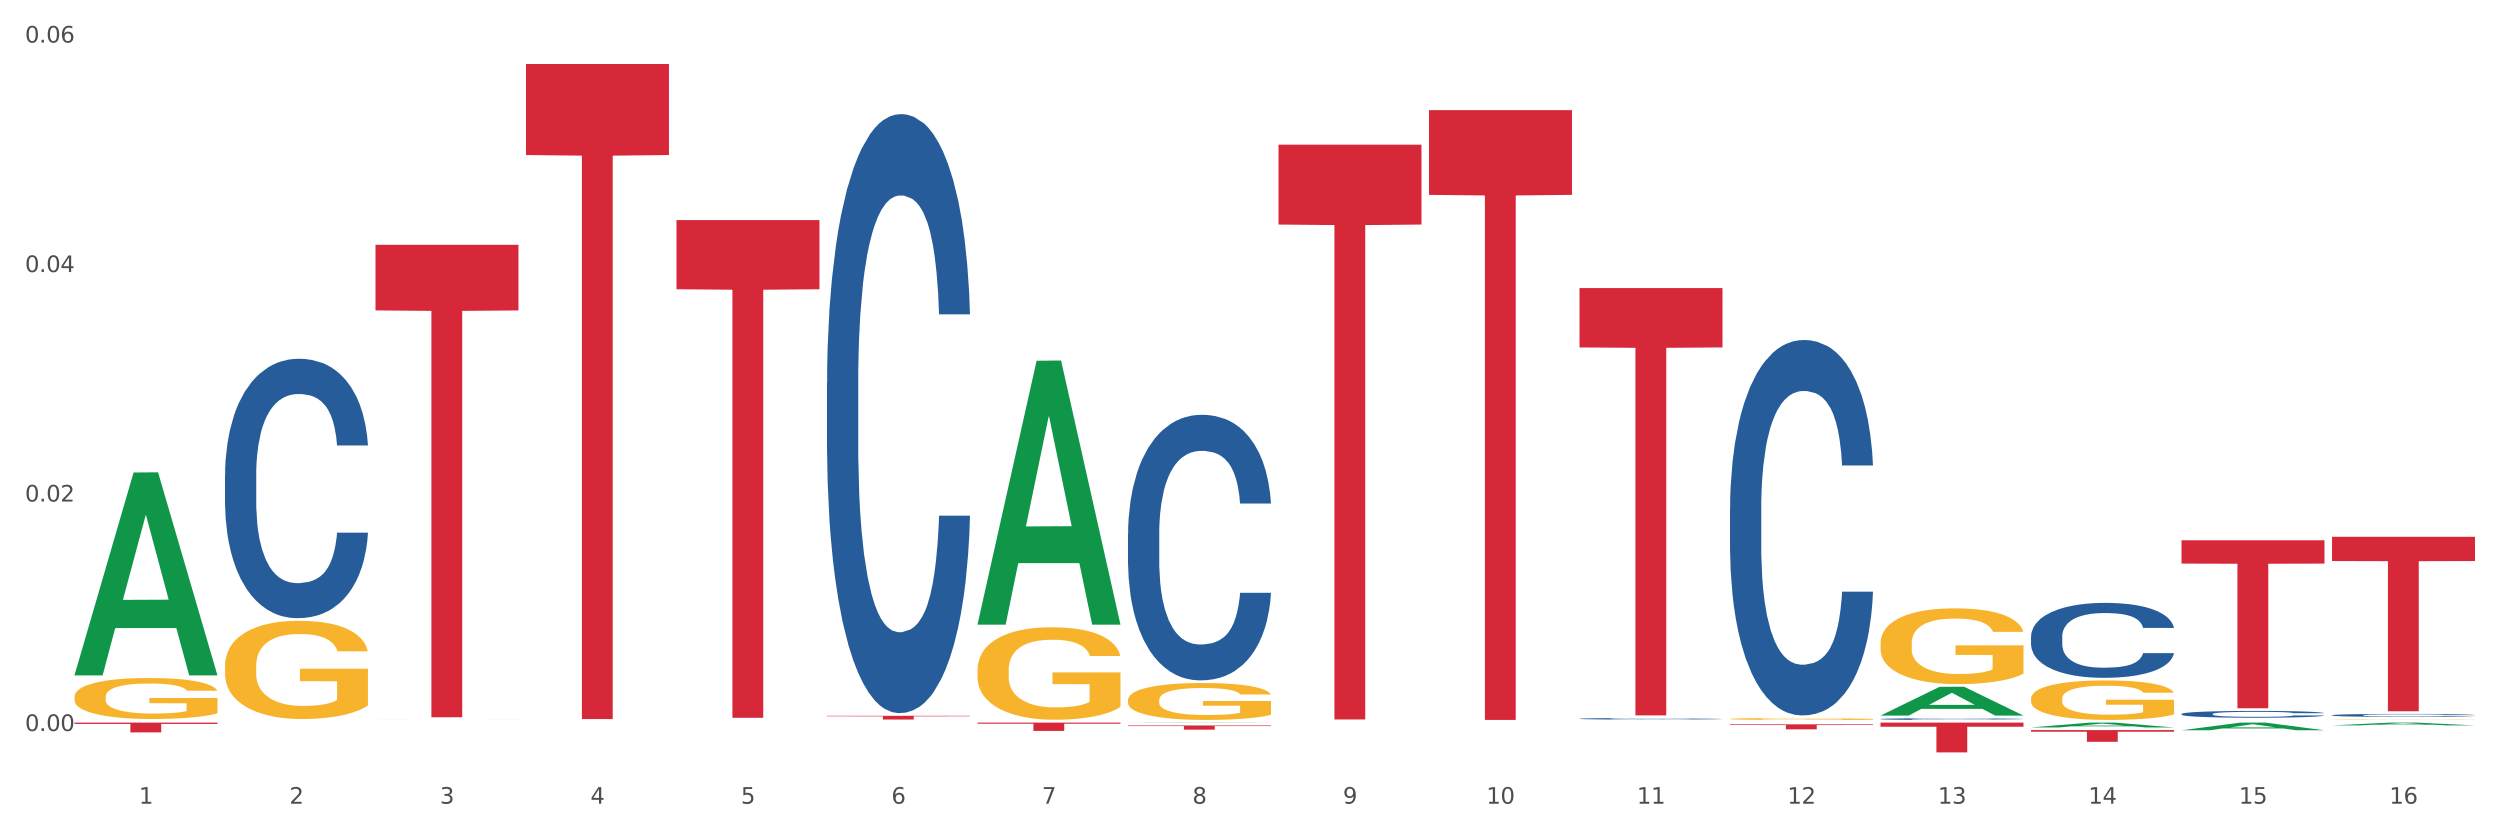
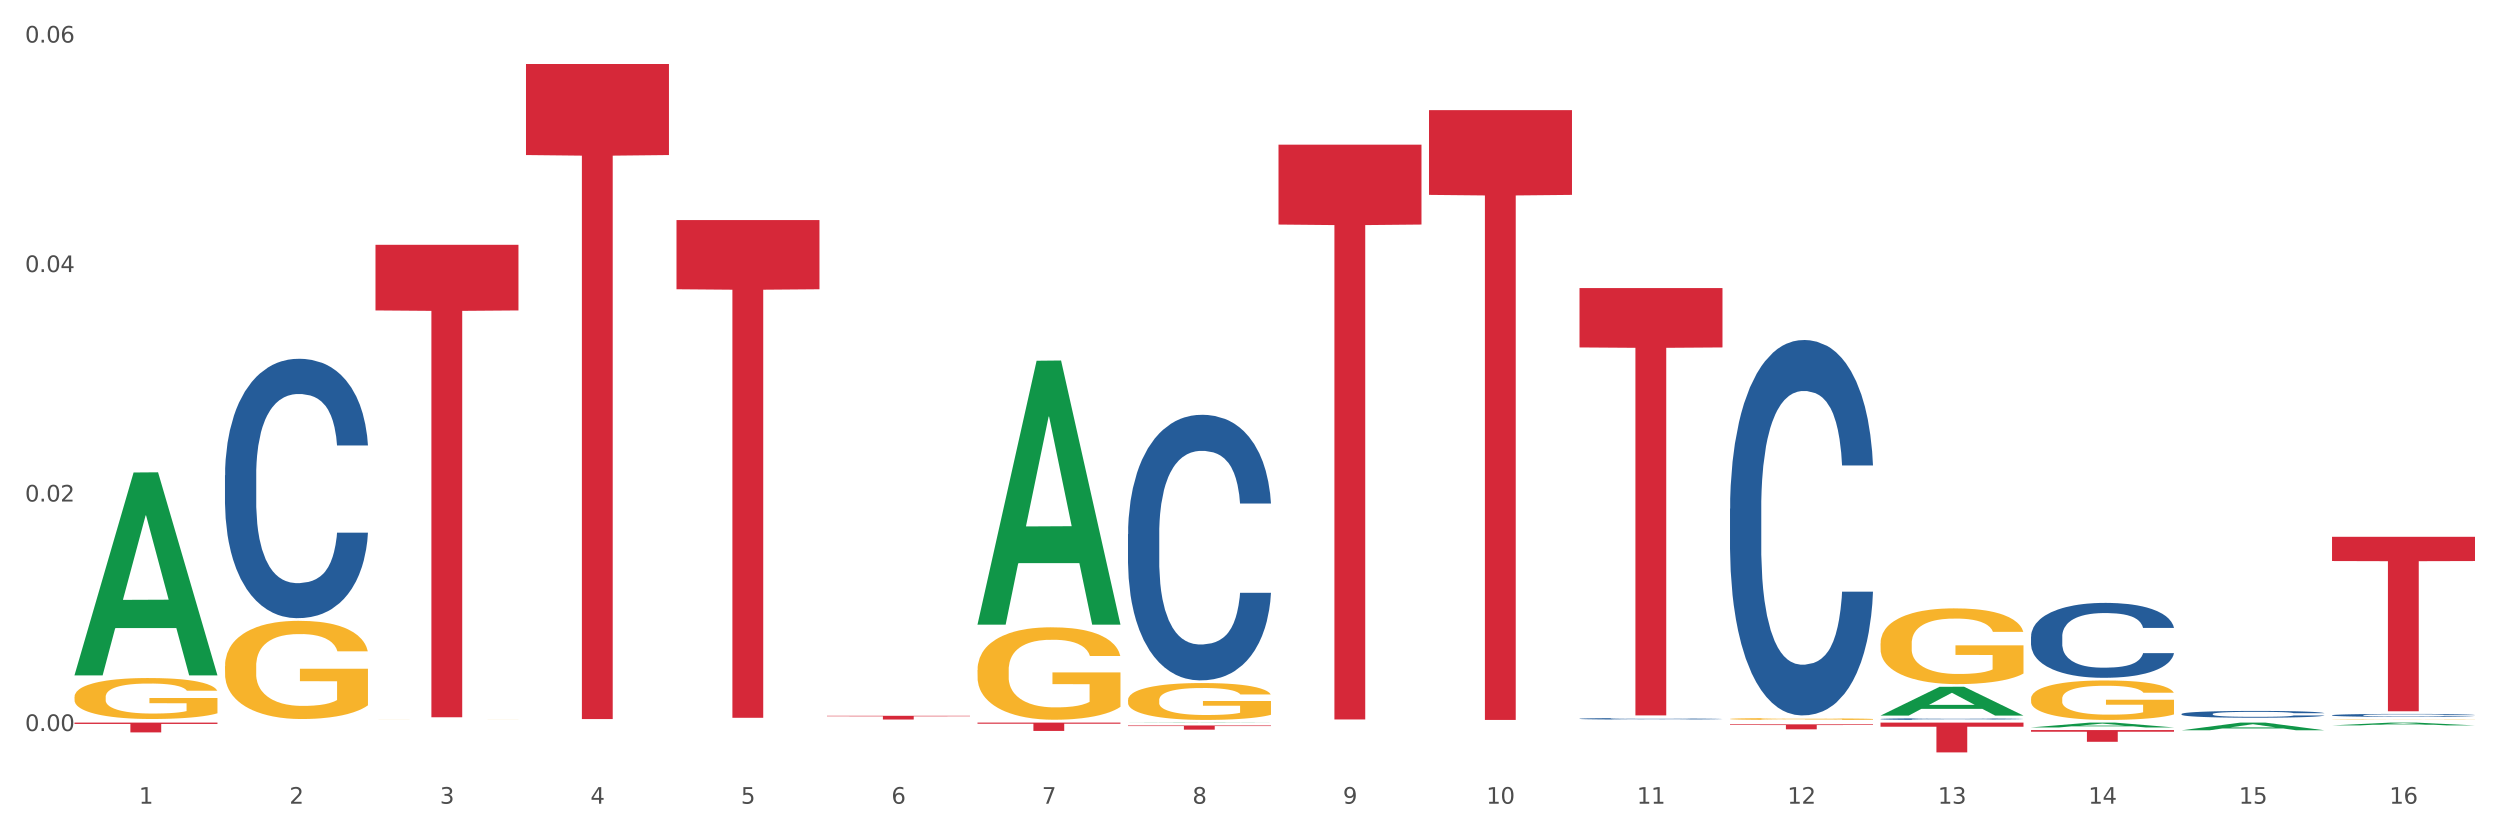
<svg xmlns="http://www.w3.org/2000/svg" xmlns:xlink="http://www.w3.org/1999/xlink" width="1080pt" height="360pt" viewBox="0 0 1080 360" version="1.1">
  <rect x="0" y="0" width="1080" height="360" fill="#333333" stroke="none" />
  <defs>
    <style type="text/css">*{stroke-linejoin: round; stroke-linecap: butt}</style>
  </defs>
  <g id="figure_1">
    <g id="patch_1">
      <path d="M 0 360  L 1080 360  L 1080 0  L 0 0  z " style="fill: #ffffff; stroke: #ffffff; stroke-linejoin: miter" />
    </g>
    <g id="axes_1">
      <g id="matplotlib.axis_1">
        <g id="xtick_1">
          <g id="text_1">
            <g style="fill: #4d4d4d" transform="translate(60.004 347.204) scale(0.096 -0.096)">
              <defs>
                <path id="DejaVuSans-31" d="M 794 531  L 1825 531  L 1825 4091  L 703 3866  L 703 4441  L 1819 4666  L 2450 4666  L 2450 531  L 3481 531  L 3481 0  L 794 0  L 794 531  z " transform="scale(0.016)" />
              </defs>
              <use xlink:href="#DejaVuSans-31" />
            </g>
          </g>
        </g>
        <g id="xtick_2">
          <g id="text_2">
            <g style="fill: #4d4d4d" transform="translate(125.021 347.204) scale(0.096 -0.096)">
              <defs>
                <path id="DejaVuSans-32" d="M 1228 531  L 3431 531  L 3431 0  L 469 0  L 469 531  Q 828 903 1448 1529  Q 2069 2156 2228 2338  Q 2531 2678 2651 2914  Q 2772 3150 2772 3378  Q 2772 3750 2511 3984  Q 2250 4219 1831 4219  Q 1534 4219 1204 4116  Q 875 4013 500 3803  L 500 4441  Q 881 4594 1212 4672  Q 1544 4750 1819 4750  Q 2544 4750 2975 4387  Q 3406 4025 3406 3419  Q 3406 3131 3298 2873  Q 3191 2616 2906 2266  Q 2828 2175 2409 1742  Q 1991 1309 1228 531  z " transform="scale(0.016)" />
              </defs>
              <use xlink:href="#DejaVuSans-32" />
            </g>
          </g>
        </g>
        <g id="xtick_3">
          <g id="text_3">
            <g style="fill: #4d4d4d" transform="translate(190.039 347.204) scale(0.096 -0.096)">
              <defs>
                <path id="DejaVuSans-33" d="M 2597 2516  Q 3050 2419 3304 2112  Q 3559 1806 3559 1356  Q 3559 666 3084 287  Q 2609 -91 1734 -91  Q 1441 -91 1130 -33  Q 819 25 488 141  L 488 750  Q 750 597 1062 519  Q 1375 441 1716 441  Q 2309 441 2620 675  Q 2931 909 2931 1356  Q 2931 1769 2642 2001  Q 2353 2234 1838 2234  L 1294 2234  L 1294 2753  L 1863 2753  Q 2328 2753 2575 2939  Q 2822 3125 2822 3475  Q 2822 3834 2567 4026  Q 2313 4219 1838 4219  Q 1578 4219 1281 4162  Q 984 4106 628 3988  L 628 4550  Q 988 4650 1302 4700  Q 1616 4750 1894 4750  Q 2613 4750 3031 4423  Q 3450 4097 3450 3541  Q 3450 3153 3228 2886  Q 3006 2619 2597 2516  z " transform="scale(0.016)" />
              </defs>
              <use xlink:href="#DejaVuSans-33" />
            </g>
          </g>
        </g>
        <g id="xtick_4">
          <g id="text_4">
            <g style="fill: #4d4d4d" transform="translate(255.056 347.204) scale(0.096 -0.096)">
              <defs>
                <path id="DejaVuSans-34" d="M 2419 4116  L 825 1625  L 2419 1625  L 2419 4116  z M 2253 4666  L 3047 4666  L 3047 1625  L 3713 1625  L 3713 1100  L 3047 1100  L 3047 0  L 2419 0  L 2419 1100  L 313 1100  L 313 1709  L 2253 4666  z " transform="scale(0.016)" />
              </defs>
              <use xlink:href="#DejaVuSans-34" />
            </g>
          </g>
        </g>
        <g id="xtick_5">
          <g id="text_5">
            <g style="fill: #4d4d4d" transform="translate(320.073 347.204) scale(0.096 -0.096)">
              <defs>
                <path id="DejaVuSans-35" d="M 691 4666  L 3169 4666  L 3169 4134  L 1269 4134  L 1269 2991  Q 1406 3038 1543 3061  Q 1681 3084 1819 3084  Q 2600 3084 3056 2656  Q 3513 2228 3513 1497  Q 3513 744 3044 326  Q 2575 -91 1722 -91  Q 1428 -91 1123 -41  Q 819 9 494 109  L 494 744  Q 775 591 1075 516  Q 1375 441 1709 441  Q 2250 441 2565 725  Q 2881 1009 2881 1497  Q 2881 1984 2565 2268  Q 2250 2553 1709 2553  Q 1456 2553 1204 2497  Q 953 2441 691 2322  L 691 4666  z " transform="scale(0.016)" />
              </defs>
              <use xlink:href="#DejaVuSans-35" />
            </g>
          </g>
        </g>
        <g id="xtick_6">
          <g id="text_6">
            <g style="fill: #4d4d4d" transform="translate(385.09 347.204) scale(0.096 -0.096)">
              <defs>
                <path id="DejaVuSans-36" d="M 2113 2584  Q 1688 2584 1439 2293  Q 1191 2003 1191 1497  Q 1191 994 1439 701  Q 1688 409 2113 409  Q 2538 409 2786 701  Q 3034 994 3034 1497  Q 3034 2003 2786 2293  Q 2538 2584 2113 2584  z M 3366 4563  L 3366 3988  Q 3128 4100 2886 4159  Q 2644 4219 2406 4219  Q 1781 4219 1451 3797  Q 1122 3375 1075 2522  Q 1259 2794 1537 2939  Q 1816 3084 2150 3084  Q 2853 3084 3261 2657  Q 3669 2231 3669 1497  Q 3669 778 3244 343  Q 2819 -91 2113 -91  Q 1303 -91 875 529  Q 447 1150 447 2328  Q 447 3434 972 4092  Q 1497 4750 2381 4750  Q 2619 4750 2861 4703  Q 3103 4656 3366 4563  z " transform="scale(0.016)" />
              </defs>
              <use xlink:href="#DejaVuSans-36" />
            </g>
          </g>
        </g>
        <g id="xtick_7">
          <g id="text_7">
            <g style="fill: #4d4d4d" transform="translate(450.108 347.204) scale(0.096 -0.096)">
              <defs>
                <path id="DejaVuSans-37" d="M 525 4666  L 3525 4666  L 3525 4397  L 1831 0  L 1172 0  L 2766 4134  L 525 4134  L 525 4666  z " transform="scale(0.016)" />
              </defs>
              <use xlink:href="#DejaVuSans-37" />
            </g>
          </g>
        </g>
        <g id="xtick_8">
          <g id="text_8">
            <g style="fill: #4d4d4d" transform="translate(515.125 347.204) scale(0.096 -0.096)">
              <defs>
                <path id="DejaVuSans-38" d="M 2034 2216  Q 1584 2216 1326 1975  Q 1069 1734 1069 1313  Q 1069 891 1326 650  Q 1584 409 2034 409  Q 2484 409 2743 651  Q 3003 894 3003 1313  Q 3003 1734 2745 1975  Q 2488 2216 2034 2216  z M 1403 2484  Q 997 2584 770 2862  Q 544 3141 544 3541  Q 544 4100 942 4425  Q 1341 4750 2034 4750  Q 2731 4750 3128 4425  Q 3525 4100 3525 3541  Q 3525 3141 3298 2862  Q 3072 2584 2669 2484  Q 3125 2378 3379 2068  Q 3634 1759 3634 1313  Q 3634 634 3220 271  Q 2806 -91 2034 -91  Q 1263 -91 848 271  Q 434 634 434 1313  Q 434 1759 690 2068  Q 947 2378 1403 2484  z M 1172 3481  Q 1172 3119 1398 2916  Q 1625 2713 2034 2713  Q 2441 2713 2670 2916  Q 2900 3119 2900 3481  Q 2900 3844 2670 4047  Q 2441 4250 2034 4250  Q 1625 4250 1398 4047  Q 1172 3844 1172 3481  z " transform="scale(0.016)" />
              </defs>
              <use xlink:href="#DejaVuSans-38" />
            </g>
          </g>
        </g>
        <g id="xtick_9">
          <g id="text_9">
            <g style="fill: #4d4d4d" transform="translate(580.142 347.204) scale(0.096 -0.096)">
              <defs>
                <path id="DejaVuSans-39" d="M 703 97  L 703 672  Q 941 559 1184 500  Q 1428 441 1663 441  Q 2288 441 2617 861  Q 2947 1281 2994 2138  Q 2813 1869 2534 1725  Q 2256 1581 1919 1581  Q 1219 1581 811 2004  Q 403 2428 403 3163  Q 403 3881 828 4315  Q 1253 4750 1959 4750  Q 2769 4750 3195 4129  Q 3622 3509 3622 2328  Q 3622 1225 3098 567  Q 2575 -91 1691 -91  Q 1453 -91 1209 -44  Q 966 3 703 97  z M 1959 2075  Q 2384 2075 2632 2365  Q 2881 2656 2881 3163  Q 2881 3666 2632 3958  Q 2384 4250 1959 4250  Q 1534 4250 1286 3958  Q 1038 3666 1038 3163  Q 1038 2656 1286 2365  Q 1534 2075 1959 2075  z " transform="scale(0.016)" />
              </defs>
              <use xlink:href="#DejaVuSans-39" />
            </g>
          </g>
        </g>
        <g id="xtick_10">
          <g id="text_10">
            <g style="fill: #4d4d4d" transform="translate(642.105 347.204) scale(0.096 -0.096)">
              <defs>
                <path id="DejaVuSans-30" d="M 2034 4250  Q 1547 4250 1301 3770  Q 1056 3291 1056 2328  Q 1056 1369 1301 889  Q 1547 409 2034 409  Q 2525 409 2770 889  Q 3016 1369 3016 2328  Q 3016 3291 2770 3770  Q 2525 4250 2034 4250  z M 2034 4750  Q 2819 4750 3233 4129  Q 3647 3509 3647 2328  Q 3647 1150 3233 529  Q 2819 -91 2034 -91  Q 1250 -91 836 529  Q 422 1150 422 2328  Q 422 3509 836 4129  Q 1250 4750 2034 4750  z " transform="scale(0.016)" />
              </defs>
              <use xlink:href="#DejaVuSans-31" />
              <use xlink:href="#DejaVuSans-30" transform="translate(63.623 0)" />
            </g>
          </g>
        </g>
        <g id="xtick_11">
          <g id="text_11">
            <g style="fill: #4d4d4d" transform="translate(707.123 347.204) scale(0.096 -0.096)">
              <use xlink:href="#DejaVuSans-31" />
              <use xlink:href="#DejaVuSans-31" transform="translate(63.623 0)" />
            </g>
          </g>
        </g>
        <g id="xtick_12">
          <g id="text_12">
            <g style="fill: #4d4d4d" transform="translate(772.14 347.204) scale(0.096 -0.096)">
              <use xlink:href="#DejaVuSans-31" />
              <use xlink:href="#DejaVuSans-32" transform="translate(63.623 0)" />
            </g>
          </g>
        </g>
        <g id="xtick_13">
          <g id="text_13">
            <g style="fill: #4d4d4d" transform="translate(837.157 347.204) scale(0.096 -0.096)">
              <use xlink:href="#DejaVuSans-31" />
              <use xlink:href="#DejaVuSans-33" transform="translate(63.623 0)" />
            </g>
          </g>
        </g>
        <g id="xtick_14">
          <g id="text_14">
            <g style="fill: #4d4d4d" transform="translate(902.174 347.204) scale(0.096 -0.096)">
              <use xlink:href="#DejaVuSans-31" />
              <use xlink:href="#DejaVuSans-34" transform="translate(63.623 0)" />
            </g>
          </g>
        </g>
        <g id="xtick_15">
          <g id="text_15">
            <g style="fill: #4d4d4d" transform="translate(967.192 347.204) scale(0.096 -0.096)">
              <use xlink:href="#DejaVuSans-31" />
              <use xlink:href="#DejaVuSans-35" transform="translate(63.623 0)" />
            </g>
          </g>
        </g>
        <g id="xtick_16">
          <g id="text_16">
            <g style="fill: #4d4d4d" transform="translate(1032.209 347.204) scale(0.096 -0.096)">
              <use xlink:href="#DejaVuSans-31" />
              <use xlink:href="#DejaVuSans-36" transform="translate(63.623 0)" />
            </g>
          </g>
        </g>
        <g id="xtick_17" />
        <g id="xtick_18" />
        <g id="xtick_19" />
        <g id="xtick_20" />
        <g id="xtick_21" />
        <g id="xtick_22" />
        <g id="xtick_23" />
        <g id="xtick_24" />
        <g id="xtick_25" />
        <g id="xtick_26" />
        <g id="xtick_27" />
        <g id="xtick_28" />
        <g id="xtick_29" />
        <g id="xtick_30" />
        <g id="xtick_31" />
      </g>
      <g id="matplotlib.axis_2">
        <g id="ytick_1">
          <g id="text_17">
            <g style="fill: #4d4d4d" transform="translate(10.8 315.797) scale(0.096 -0.096)">
              <defs>
                <path id="DejaVuSans-2e" d="M 684 794  L 1344 794  L 1344 0  L 684 0  L 684 794  z " transform="scale(0.016)" />
              </defs>
              <use xlink:href="#DejaVuSans-30" />
              <use xlink:href="#DejaVuSans-2e" transform="translate(63.623 0)" />
              <use xlink:href="#DejaVuSans-30" transform="translate(95.41 0)" />
              <use xlink:href="#DejaVuSans-30" transform="translate(159.033 0)" />
            </g>
          </g>
        </g>
        <g id="ytick_2">
          <g id="text_18">
            <g style="fill: #4d4d4d" transform="translate(10.8 216.663) scale(0.096 -0.096)">
              <use xlink:href="#DejaVuSans-30" />
              <use xlink:href="#DejaVuSans-2e" transform="translate(63.623 0)" />
              <use xlink:href="#DejaVuSans-30" transform="translate(95.41 0)" />
              <use xlink:href="#DejaVuSans-32" transform="translate(159.033 0)" />
            </g>
          </g>
        </g>
        <g id="ytick_3">
          <g id="text_19">
            <g style="fill: #4d4d4d" transform="translate(10.8 117.529) scale(0.096 -0.096)">
              <use xlink:href="#DejaVuSans-30" />
              <use xlink:href="#DejaVuSans-2e" transform="translate(63.623 0)" />
              <use xlink:href="#DejaVuSans-30" transform="translate(95.41 0)" />
              <use xlink:href="#DejaVuSans-34" transform="translate(159.033 0)" />
            </g>
          </g>
        </g>
        <g id="ytick_4">
          <g id="text_20">
            <g style="fill: #4d4d4d" transform="translate(10.8 18.395) scale(0.096 -0.096)">
              <use xlink:href="#DejaVuSans-30" />
              <use xlink:href="#DejaVuSans-2e" transform="translate(63.623 0)" />
              <use xlink:href="#DejaVuSans-30" transform="translate(95.41 0)" />
              <use xlink:href="#DejaVuSans-36" transform="translate(159.033 0)" />
            </g>
          </g>
        </g>
        <g id="ytick_5" />
        <g id="ytick_6" />
        <g id="ytick_7" />
      </g>
      <g id="PolyCollection_1">
        <path d="M 32.175 291.603  L 32.239 291.52  L 57.709 204.113  L 68.28 204.031  L 93.941 291.768  L 81.715 291.768  L 76.176 271.337  L 49.877 271.337  L 49.686 271.666  L 44.337 291.768  L 32.175 291.768  L 32.175 291.603  L 53.188 259.144  L 72.864 259.062  L 63.122 222.732  L 62.995 222.567  L 62.867 222.814  L 53.125 259.062  L 53.188 259.144  L 32.175 291.603  z " clip-path="url(#p91d011d2e6)" style="fill: #109648" />
        <path d="M 97.192 287.801  L 97.265 287.762  L 97.265 286.367  L 97.411 285.166  L 98.14 282.26  L 99.234 279.857  L 100.036 278.578  L 100.838 277.532  L 101.786 276.486  L 102.953 275.401  L 105.068 273.812  L 106.381 272.998  L 107.985 272.146  L 110.902 270.906  L 113.017 270.208  L 115.204 269.627  L 118.778 268.93  L 121.111 268.62  L 123.591 268.387  L 126.58 268.232  L 128.841 268.193  L 133.8 268.31  L 138.03 268.658  L 140.071 268.93  L 142.697 269.395  L 144.082 269.705  L 146.343 270.325  L 148.676 271.138  L 150.281 271.836  L 152.687 273.153  L 154.51 274.471  L 156.188 276.098  L 157.063 277.222  L 157.719 278.268  L 158.302 279.47  L 158.886 281.368  L 145.759 281.368  L 145.249 280.012  L 144.447 278.733  L 143.28 277.493  L 142.259 276.718  L 140.509 275.75  L 138.905 275.13  L 137.227 274.665  L 135.185 274.277  L 133.581 274.083  L 131.321 273.928  L 126.872 273.967  L 123.882 274.277  L 121.84 274.665  L 120.528 275.013  L 119.361 275.401  L 118.048 275.943  L 116.517 276.757  L 115.423 277.493  L 114.329 278.423  L 113.454 279.353  L 112.652 280.438  L 111.996 281.601  L 111.485 282.802  L 111.048 284.275  L 110.683 286.716  L 110.683 292.024  L 110.829 293.226  L 111.194 294.814  L 111.631 296.016  L 112.36 297.449  L 113.017 298.418  L 114.256 299.813  L 115.642 300.976  L 116.736 301.712  L 117.83 302.332  L 119.726 303.184  L 121.84 303.882  L 123.664 304.308  L 126.143 304.696  L 127.82 304.851  L 129.279 304.928  L 132.852 304.928  L 135.404 304.812  L 138.248 304.541  L 140.436 304.192  L 142.259 303.766  L 144.301 303.068  L 145.614 302.409  L 145.614 294.311  L 129.57 294.272  L 129.57 288.886  L 158.959 288.886  L 158.959 304.696  L 157.719 305.509  L 156.333 306.246  L 154.875 306.904  L 152.687 307.718  L 150.062 308.493  L 147.728 309.036  L 145.249 309.501  L 142.332 309.927  L 138.54 310.314  L 136.206 310.469  L 133.289 310.586  L 129.862 310.624  L 126.872 310.547  L 123.955 310.353  L 120.892 310.004  L 117.903 309.501  L 115.642 308.997  L 113.381 308.377  L 110.975 307.563  L 109.079 306.788  L 107.62 306.091  L 106.016 305.199  L 104.266 304.037  L 102.953 302.991  L 101.786 301.906  L 100.547 300.511  L 99.672 299.309  L 98.797 297.798  L 98.286 296.674  L 97.703 294.931  L 97.265 292.489  L 97.192 287.801  z " clip-path="url(#p91d011d2e6)" style="fill: #f7b32b" />
        <path d="M 162.209 310.993  L 162.282 310.993  L 162.282 310.993  L 162.428 310.992  L 163.157 310.991  L 164.251 310.99  L 165.054 310.99  L 165.856 310.989  L 166.804 310.989  L 167.97 310.989  L 170.085 310.988  L 171.398 310.988  L 173.002 310.987  L 175.919 310.987  L 178.034 310.987  L 180.222 310.986  L 183.795 310.986  L 186.128 310.986  L 188.608 310.986  L 191.598 310.986  L 193.858 310.986  L 198.817 310.986  L 203.047 310.986  L 205.089 310.986  L 207.714 310.986  L 209.099 310.986  L 211.36 310.987  L 213.694 310.987  L 215.298 310.987  L 217.704 310.988  L 219.528 310.988  L 221.205 310.989  L 222.08 310.989  L 222.736 310.99  L 223.32 310.99  L 223.903 310.991  L 210.777 310.991  L 210.266 310.99  L 209.464 310.99  L 208.297 310.989  L 207.276 310.989  L 205.526 310.989  L 203.922 310.988  L 202.245 310.988  L 200.203 310.988  L 198.598 310.988  L 196.338 310.988  L 191.889 310.988  L 188.9 310.988  L 186.858 310.988  L 185.545 310.988  L 184.378 310.989  L 183.066 310.989  L 181.534 310.989  L 180.44 310.989  L 179.347 310.99  L 178.471 310.99  L 177.669 310.99  L 177.013 310.991  L 176.503 310.991  L 176.065 310.992  L 175.7 310.993  L 175.7 310.995  L 175.846 310.995  L 176.211 310.996  L 176.648 310.996  L 177.378 310.997  L 178.034 310.997  L 179.274 310.997  L 180.659 310.998  L 181.753 310.998  L 182.847 310.998  L 184.743 310.999  L 186.858 310.999  L 188.681 310.999  L 191.16 310.999  L 192.837 310.999  L 194.296 310.999  L 197.869 310.999  L 200.422 310.999  L 203.266 310.999  L 205.453 310.999  L 207.276 310.999  L 209.318 310.999  L 210.631 310.998  L 210.631 310.995  L 194.588 310.995  L 194.588 310.993  L 223.976 310.993  L 223.976 310.999  L 222.736 311  L 221.351 311  L 219.892 311  L 217.704 311  L 215.079 311.001  L 212.746 311.001  L 210.266 311.001  L 207.349 311.001  L 203.557 311.001  L 201.224 311.001  L 198.307 311.001  L 194.879 311.001  L 191.889 311.001  L 188.972 311.001  L 185.91 311.001  L 182.92 311.001  L 180.659 311.001  L 178.399 311.001  L 175.992 311  L 174.096 311  L 172.638 311  L 171.033 310.999  L 169.283 310.999  L 167.97 310.999  L 166.804 310.998  L 165.564 310.998  L 164.689 310.997  L 163.814 310.997  L 163.303 310.996  L 162.72 310.996  L 162.282 310.995  L 162.209 310.993  z " clip-path="url(#p91d011d2e6)" style="fill: #f7b32b" />
        <path d="M 422.278 289.448  L 422.351 289.411  L 422.351 288.098  L 422.497 286.967  L 423.226 284.231  L 424.32 281.97  L 425.122 280.766  L 425.925 279.781  L 426.873 278.796  L 428.039 277.775  L 430.154 276.279  L 431.467 275.513  L 433.071 274.71  L 435.988 273.543  L 438.103 272.886  L 440.291 272.339  L 443.864 271.683  L 446.197 271.391  L 448.677 271.172  L 451.667 271.026  L 453.927 270.99  L 458.886 271.099  L 463.116 271.427  L 465.158 271.683  L 467.783 272.12  L 469.168 272.412  L 471.429 272.996  L 473.763 273.762  L 475.367 274.419  L 477.773 275.659  L 479.596 276.899  L 481.274 278.431  L 482.149 279.489  L 482.805 280.474  L 483.389 281.605  L 483.972 283.392  L 470.846 283.392  L 470.335 282.116  L 469.533 280.912  L 468.366 279.744  L 467.345 279.015  L 465.595 278.103  L 463.991 277.519  L 462.314 277.081  L 460.272 276.717  L 458.667 276.534  L 456.407 276.388  L 451.958 276.425  L 448.969 276.717  L 446.927 277.081  L 445.614 277.41  L 444.447 277.775  L 443.135 278.285  L 441.603 279.051  L 440.509 279.744  L 439.416 280.62  L 438.54 281.495  L 437.738 282.517  L 437.082 283.611  L 436.571 284.742  L 436.134 286.128  L 435.769 288.426  L 435.769 293.424  L 435.915 294.555  L 436.28 296.05  L 436.717 297.181  L 437.447 298.531  L 438.103 299.443  L 439.343 300.756  L 440.728 301.85  L 441.822 302.543  L 442.916 303.127  L 444.812 303.93  L 446.927 304.586  L 448.75 304.987  L 451.229 305.352  L 452.906 305.498  L 454.365 305.571  L 457.938 305.571  L 460.49 305.462  L 463.334 305.206  L 465.522 304.878  L 467.345 304.477  L 469.387 303.82  L 470.7 303.2  L 470.7 295.576  L 454.657 295.54  L 454.657 290.469  L 484.045 290.469  L 484.045 305.352  L 482.805 306.118  L 481.42 306.811  L 479.961 307.432  L 477.773 308.198  L 475.148 308.927  L 472.815 309.438  L 470.335 309.876  L 467.418 310.277  L 463.626 310.642  L 461.293 310.788  L 458.376 310.897  L 454.948 310.933  L 451.958 310.861  L 449.041 310.678  L 445.979 310.35  L 442.989 309.876  L 440.728 309.401  L 438.468 308.818  L 436.061 308.052  L 434.165 307.322  L 432.707 306.666  L 431.102 305.827  L 429.352 304.732  L 428.039 303.747  L 426.873 302.726  L 425.633 301.413  L 424.758 300.282  L 423.883 298.859  L 423.372 297.801  L 422.789 296.16  L 422.351 293.862  L 422.278 289.448  z " clip-path="url(#p91d011d2e6)" style="fill: #f7b32b" />
        <path d="M 487.296 302.437  L 487.369 302.423  L 487.369 301.898  L 487.514 301.447  L 488.244 300.355  L 489.338 299.453  L 490.14 298.972  L 490.942 298.579  L 491.89 298.186  L 493.057 297.778  L 495.171 297.181  L 496.484 296.876  L 498.088 296.555  L 501.005 296.089  L 503.12 295.827  L 505.308 295.609  L 508.881 295.347  L 511.215 295.231  L 513.694 295.143  L 516.684 295.085  L 518.945 295.07  L 523.903 295.114  L 528.133 295.245  L 530.175 295.347  L 532.8 295.522  L 534.186 295.638  L 536.446 295.871  L 538.78 296.177  L 540.384 296.439  L 542.791 296.934  L 544.614 297.429  L 546.291 298.04  L 547.166 298.463  L 547.822 298.856  L 548.406 299.307  L 548.989 300.02  L 535.863 300.02  L 535.352 299.511  L 534.55 299.03  L 533.383 298.564  L 532.363 298.273  L 530.612 297.909  L 529.008 297.676  L 527.331 297.502  L 525.289 297.356  L 523.685 297.283  L 521.424 297.225  L 516.976 297.24  L 513.986 297.356  L 511.944 297.502  L 510.631 297.633  L 509.464 297.778  L 508.152 297.982  L 506.62 298.288  L 505.527 298.564  L 504.433 298.914  L 503.558 299.263  L 502.756 299.671  L 502.099 300.108  L 501.589 300.559  L 501.151 301.112  L 500.787 302.029  L 500.787 304.024  L 500.932 304.475  L 501.297 305.072  L 501.735 305.524  L 502.464 306.062  L 503.12 306.426  L 504.36 306.95  L 505.745 307.387  L 506.839 307.664  L 507.933 307.897  L 509.829 308.217  L 511.944 308.479  L 513.767 308.639  L 516.246 308.785  L 517.924 308.843  L 519.382 308.872  L 522.955 308.872  L 525.508 308.828  L 528.352 308.726  L 530.539 308.595  L 532.363 308.435  L 534.404 308.173  L 535.717 307.926  L 535.717 304.883  L 519.674 304.868  L 519.674 302.845  L 549.062 302.845  L 549.062 308.785  L 547.822 309.09  L 546.437 309.367  L 544.978 309.615  L 542.791 309.92  L 540.165 310.211  L 537.832 310.415  L 535.352 310.59  L 532.435 310.75  L 528.643 310.896  L 526.31 310.954  L 523.393 310.998  L 519.966 311.012  L 516.976 310.983  L 514.059 310.91  L 510.996 310.779  L 508.006 310.59  L 505.745 310.401  L 503.485 310.168  L 501.078 309.862  L 499.182 309.571  L 497.724 309.309  L 496.119 308.974  L 494.369 308.537  L 493.057 308.144  L 491.89 307.737  L 490.65 307.212  L 489.775 306.761  L 488.9 306.193  L 488.39 305.771  L 487.806 305.116  L 487.369 304.199  L 487.296 302.437  z " clip-path="url(#p91d011d2e6)" style="fill: #f7b32b" />
        <path d="M 747.365 310.579  L 747.438 310.578  L 747.438 310.552  L 747.583 310.529  L 748.313 310.474  L 749.407 310.428  L 750.209 310.404  L 751.011 310.384  L 751.959 310.364  L 753.126 310.344  L 755.24 310.314  L 756.553 310.298  L 758.157 310.282  L 761.074 310.258  L 763.189 310.245  L 765.377 310.234  L 768.95 310.221  L 771.284 310.215  L 773.763 310.211  L 776.753 310.208  L 779.014 310.207  L 783.972 310.209  L 788.202 310.216  L 790.244 310.221  L 792.869 310.23  L 794.255 310.236  L 796.515 310.247  L 798.849 310.263  L 800.453 310.276  L 802.86 310.301  L 804.683 310.326  L 806.36 310.357  L 807.235 310.378  L 807.891 310.398  L 808.475 310.421  L 809.058 310.457  L 795.932 310.457  L 795.421 310.431  L 794.619 310.407  L 793.452 310.383  L 792.432 310.369  L 790.681 310.35  L 789.077 310.339  L 787.4 310.33  L 785.358 310.322  L 783.754 310.319  L 781.493 310.316  L 777.045 310.316  L 774.055 310.322  L 772.013 310.33  L 770.7 310.336  L 769.533 310.344  L 768.221 310.354  L 766.689 310.369  L 765.596 310.383  L 764.502 310.401  L 763.627 310.419  L 762.824 310.439  L 762.168 310.461  L 761.658 310.484  L 761.22 310.512  L 760.856 310.558  L 760.856 310.659  L 761.001 310.682  L 761.366 310.712  L 761.804 310.735  L 762.533 310.762  L 763.189 310.781  L 764.429 310.807  L 765.814 310.829  L 766.908 310.843  L 768.002 310.855  L 769.898 310.871  L 772.013 310.884  L 773.836 310.892  L 776.315 310.9  L 777.993 310.903  L 779.451 310.904  L 783.024 310.904  L 785.577 310.902  L 788.421 310.897  L 790.608 310.89  L 792.432 310.882  L 794.473 310.869  L 795.786 310.856  L 795.786 310.703  L 779.743 310.702  L 779.743 310.6  L 809.131 310.6  L 809.131 310.9  L 807.891 310.915  L 806.506 310.929  L 805.047 310.942  L 802.86 310.957  L 800.234 310.972  L 797.901 310.982  L 795.421 310.991  L 792.504 310.999  L 788.712 311.006  L 786.379 311.009  L 783.462 311.011  L 780.034 311.012  L 777.045 311.011  L 774.128 311.007  L 771.065 311  L 768.075 310.991  L 765.814 310.981  L 763.554 310.97  L 761.147 310.954  L 759.251 310.939  L 757.793 310.926  L 756.188 310.909  L 754.438 310.887  L 753.126 310.867  L 751.959 310.847  L 750.719 310.82  L 749.844 310.797  L 748.969 310.769  L 748.459 310.747  L 747.875 310.714  L 747.438 310.668  L 747.365 310.579  z " clip-path="url(#p91d011d2e6)" style="fill: #f7b32b" />
        <path d="M 812.382 277.934  L 812.455 277.904  L 812.455 276.828  L 812.601 275.902  L 813.33 273.66  L 814.424 271.807  L 815.226 270.82  L 816.028 270.013  L 816.976 269.206  L 818.143 268.369  L 820.258 267.144  L 821.57 266.516  L 823.175 265.858  L 826.092 264.902  L 828.206 264.364  L 830.394 263.916  L 833.967 263.378  L 836.301 263.138  L 838.78 262.959  L 841.77 262.84  L 844.031 262.81  L 848.99 262.899  L 853.219 263.168  L 855.261 263.378  L 857.886 263.736  L 859.272 263.975  L 861.532 264.454  L 863.866 265.081  L 865.47 265.619  L 867.877 266.636  L 869.7 267.652  L 871.377 268.907  L 872.252 269.774  L 872.909 270.581  L 873.492 271.508  L 874.075 272.972  L 860.949 272.972  L 860.439 271.926  L 859.636 270.94  L 858.47 269.983  L 857.449 269.386  L 855.699 268.638  L 854.094 268.16  L 852.417 267.801  L 850.375 267.502  L 848.771 267.353  L 846.51 267.233  L 842.062 267.263  L 839.072 267.502  L 837.03 267.801  L 835.717 268.07  L 834.551 268.369  L 833.238 268.788  L 831.707 269.415  L 830.613 269.983  L 829.519 270.701  L 828.644 271.418  L 827.842 272.255  L 827.185 273.152  L 826.675 274.078  L 826.237 275.214  L 825.873 277.097  L 825.873 281.192  L 826.019 282.119  L 826.383 283.344  L 826.821 284.271  L 827.55 285.377  L 828.206 286.124  L 829.446 287.2  L 830.832 288.097  L 831.925 288.665  L 833.019 289.143  L 834.915 289.801  L 837.03 290.339  L 838.853 290.668  L 841.333 290.966  L 843.01 291.086  L 844.468 291.146  L 848.042 291.146  L 850.594 291.056  L 853.438 290.847  L 855.626 290.578  L 857.449 290.249  L 859.491 289.711  L 860.803 289.203  L 860.803 282.956  L 844.76 282.926  L 844.76 278.771  L 874.148 278.771  L 874.148 290.966  L 872.909 291.594  L 871.523 292.162  L 870.065 292.67  L 867.877 293.298  L 865.252 293.896  L 862.918 294.314  L 860.439 294.673  L 857.522 295.002  L 853.73 295.301  L 851.396 295.42  L 848.479 295.51  L 845.052 295.54  L 842.062 295.48  L 839.145 295.33  L 836.082 295.061  L 833.092 294.673  L 830.832 294.284  L 828.571 293.806  L 826.164 293.178  L 824.268 292.581  L 822.81 292.042  L 821.206 291.355  L 819.455 290.458  L 818.143 289.651  L 816.976 288.814  L 815.736 287.738  L 814.861 286.812  L 813.986 285.646  L 813.476 284.779  L 812.892 283.434  L 812.455 281.551  L 812.382 277.934  z " clip-path="url(#p91d011d2e6)" style="fill: #f7b32b" />
        <path d="M 877.399 301.838  L 877.472 301.822  L 877.472 301.261  L 877.618 300.778  L 878.347 299.61  L 879.441 298.644  L 880.243 298.13  L 881.045 297.71  L 881.993 297.289  L 883.16 296.853  L 885.275 296.214  L 886.588 295.887  L 888.192 295.545  L 891.109 295.046  L 893.224 294.766  L 895.411 294.532  L 898.985 294.252  L 901.318 294.127  L 903.798 294.034  L 906.787 293.971  L 909.048 293.956  L 914.007 294.002  L 918.236 294.143  L 920.278 294.252  L 922.904 294.439  L 924.289 294.563  L 926.55 294.812  L 928.883 295.14  L 930.488 295.42  L 932.894 295.95  L 934.717 296.479  L 936.394 297.133  L 937.27 297.585  L 937.926 298.006  L 938.509 298.489  L 939.093 299.252  L 925.966 299.252  L 925.456 298.707  L 924.654 298.193  L 923.487 297.694  L 922.466 297.383  L 920.716 296.993  L 919.111 296.744  L 917.434 296.557  L 915.392 296.401  L 913.788 296.323  L 911.527 296.261  L 907.079 296.277  L 904.089 296.401  L 902.047 296.557  L 900.735 296.697  L 899.568 296.853  L 898.255 297.071  L 896.724 297.398  L 895.63 297.694  L 894.536 298.068  L 893.661 298.442  L 892.859 298.878  L 892.203 299.345  L 891.692 299.828  L 891.255 300.42  L 890.89 301.401  L 890.89 303.535  L 891.036 304.018  L 891.4 304.657  L 891.838 305.14  L 892.567 305.716  L 893.224 306.106  L 894.463 306.666  L 895.849 307.134  L 896.943 307.43  L 898.037 307.679  L 899.933 308.022  L 902.047 308.302  L 903.87 308.473  L 906.35 308.629  L 908.027 308.691  L 909.486 308.722  L 913.059 308.722  L 915.611 308.676  L 918.455 308.567  L 920.643 308.426  L 922.466 308.255  L 924.508 307.975  L 925.82 307.71  L 925.82 304.454  L 909.777 304.439  L 909.777 302.274  L 939.166 302.274  L 939.166 308.629  L 937.926 308.956  L 936.54 309.252  L 935.082 309.517  L 932.894 309.844  L 930.269 310.156  L 927.935 310.374  L 925.456 310.561  L 922.539 310.732  L 918.747 310.888  L 916.413 310.95  L 913.496 310.997  L 910.069 311.012  L 907.079 310.981  L 904.162 310.903  L 901.099 310.763  L 898.109 310.561  L 895.849 310.358  L 893.588 310.109  L 891.182 309.782  L 889.286 309.47  L 887.827 309.19  L 886.223 308.831  L 884.473 308.364  L 883.16 307.944  L 881.993 307.507  L 880.754 306.947  L 879.879 306.464  L 879.003 305.856  L 878.493 305.405  L 877.91 304.704  L 877.472 303.722  L 877.399 301.838  z " clip-path="url(#p91d011d2e6)" style="fill: #f7b32b" />
        <path d="M 1007.434 310.91  L 1007.507 310.91  L 1007.507 310.904  L 1007.652 310.899  L 1008.382 310.886  L 1009.475 310.875  L 1010.278 310.869  L 1011.08 310.865  L 1012.028 310.86  L 1013.195 310.855  L 1015.309 310.848  L 1016.622 310.844  L 1018.226 310.841  L 1021.143 310.835  L 1023.258 310.832  L 1025.446 310.829  L 1029.019 310.826  L 1031.353 310.825  L 1033.832 310.824  L 1036.822 310.823  L 1039.083 310.823  L 1044.041 310.823  L 1048.271 310.825  L 1050.313 310.826  L 1052.938 310.828  L 1054.324 310.83  L 1056.584 310.832  L 1058.918 310.836  L 1060.522 310.839  L 1062.929 310.845  L 1064.752 310.851  L 1066.429 310.858  L 1067.304 310.863  L 1067.96 310.868  L 1068.544 310.873  L 1069.127 310.882  L 1056.001 310.882  L 1055.49 310.876  L 1054.688 310.87  L 1053.521 310.864  L 1052.5 310.861  L 1050.75 310.857  L 1049.146 310.854  L 1047.469 310.852  L 1045.427 310.85  L 1043.823 310.849  L 1041.562 310.848  L 1037.114 310.849  L 1034.124 310.85  L 1032.082 310.852  L 1030.769 310.853  L 1029.602 310.855  L 1028.29 310.857  L 1026.758 310.861  L 1025.665 310.864  L 1024.571 310.869  L 1023.696 310.873  L 1022.893 310.878  L 1022.237 310.883  L 1021.727 310.888  L 1021.289 310.895  L 1020.925 310.906  L 1020.925 310.929  L 1021.07 310.935  L 1021.435 310.942  L 1021.873 310.947  L 1022.602 310.953  L 1023.258 310.958  L 1024.498 310.964  L 1025.883 310.969  L 1026.977 310.972  L 1028.071 310.975  L 1029.967 310.979  L 1032.082 310.982  L 1033.905 310.984  L 1036.384 310.986  L 1038.062 310.986  L 1039.52 310.987  L 1043.093 310.987  L 1045.646 310.986  L 1048.49 310.985  L 1050.677 310.984  L 1052.5 310.982  L 1054.542 310.979  L 1055.855 310.976  L 1055.855 310.939  L 1039.812 310.939  L 1039.812 310.915  L 1069.2 310.915  L 1069.2 310.986  L 1067.96 310.989  L 1066.575 310.993  L 1065.116 310.996  L 1062.929 310.999  L 1060.303 311.003  L 1057.97 311.005  L 1055.49 311.007  L 1052.573 311.009  L 1048.781 311.011  L 1046.448 311.012  L 1043.531 311.012  L 1040.103 311.012  L 1037.114 311.012  L 1034.197 311.011  L 1031.134 311.009  L 1028.144 311.007  L 1025.883 311.005  L 1023.623 311.002  L 1021.216 310.999  L 1019.32 310.995  L 1017.862 310.992  L 1016.257 310.988  L 1014.507 310.983  L 1013.195 310.978  L 1012.028 310.973  L 1010.788 310.967  L 1009.913 310.962  L 1009.038 310.955  L 1008.527 310.95  L 1007.944 310.942  L 1007.507 310.931  L 1007.434 310.91  z " clip-path="url(#p91d011d2e6)" style="fill: #f7b32b" />
        <path d="M 1007.434 231.888  L 1069.2 231.888  L 1069.2 242.364  L 1044.903 242.435  L 1044.903 307.269  L 1031.584 307.269  L 1031.584 242.435  L 1007.434 242.364  L 1007.434 231.959  L 1007.434 231.888  z " clip-path="url(#p91d011d2e6)" style="fill: #d62839" />
-         <path d="M 942.416 233.384  L 1004.183 233.384  L 1004.183 243.472  L 979.886 243.54  L 979.886 305.979  L 966.567 305.979  L 966.567 243.54  L 942.416 243.472  L 942.416 233.452  L 942.416 233.384  z " clip-path="url(#p91d011d2e6)" style="fill: #d62839" />
-         <path d="M 877.399 315.394  L 939.166 315.394  L 939.166 316.097  L 914.869 316.102  L 914.869 320.454  L 901.549 320.454  L 901.549 316.102  L 877.399 316.097  L 877.399 315.399  L 877.399 315.394  z " clip-path="url(#p91d011d2e6)" style="fill: #d62839" />
+         <path d="M 877.399 315.394  L 939.166 315.394  L 939.166 316.097  L 914.869 316.102  L 914.869 320.454  L 901.549 320.454  L 901.549 316.102  L 877.399 316.097  L 877.399 315.399  z " clip-path="url(#p91d011d2e6)" style="fill: #d62839" />
        <path d="M 812.382 312.15  L 874.148 312.15  L 874.148 313.941  L 849.852 313.954  L 849.852 325.04  L 836.532 325.04  L 836.532 313.954  L 812.382 313.941  L 812.382 312.162  L 812.382 312.15  z " clip-path="url(#p91d011d2e6)" style="fill: #d62839" />
        <path d="M 747.365 312.916  L 809.131 312.916  L 809.131 313.214  L 784.834 313.216  L 784.834 315.059  L 771.515 315.059  L 771.515 313.216  L 747.365 313.214  L 747.365 312.918  L 747.365 312.916  z " clip-path="url(#p91d011d2e6)" style="fill: #d62839" />
        <path d="M 682.347 124.431  L 744.114 124.431  L 744.114 150.089  L 719.817 150.262  L 719.817 309.065  L 706.498 309.065  L 706.498 150.262  L 682.347 150.089  L 682.347 124.604  L 682.347 124.431  z " clip-path="url(#p91d011d2e6)" style="fill: #d62839" />
        <path d="M 617.33 47.578  L 679.097 47.578  L 679.097 84.187  L 654.8 84.434  L 654.8 311.012  L 641.481 311.012  L 641.481 84.434  L 617.33 84.187  L 617.33 47.826  L 617.33 47.578  z " clip-path="url(#p91d011d2e6)" style="fill: #d62839" />
        <path d="M 552.313 62.498  L 614.079 62.498  L 614.079 97.006  L 589.783 97.24  L 589.783 310.821  L 576.463 310.821  L 576.463 97.24  L 552.313 97.006  L 552.313 62.731  L 552.313 62.498  z " clip-path="url(#p91d011d2e6)" style="fill: #d62839" />
        <path d="M 487.296 313.405  L 549.062 313.405  L 549.062 313.658  L 524.765 313.659  L 524.765 315.221  L 511.446 315.221  L 511.446 313.659  L 487.296 313.658  L 487.296 313.407  L 487.296 313.405  z " clip-path="url(#p91d011d2e6)" style="fill: #d62839" />
        <path d="M 422.278 312.15  L 484.045 312.15  L 484.045 312.651  L 459.748 312.654  L 459.748 315.752  L 446.429 315.752  L 446.429 312.654  L 422.278 312.651  L 422.278 312.154  L 422.278 312.15  z " clip-path="url(#p91d011d2e6)" style="fill: #d62839" />
        <path d="M 357.261 309.215  L 419.028 309.215  L 419.028 309.441  L 394.731 309.443  L 394.731 310.844  L 381.412 310.844  L 381.412 309.443  L 357.261 309.441  L 357.261 309.216  L 357.261 309.215  z " clip-path="url(#p91d011d2e6)" style="fill: #d62839" />
        <path d="M 292.244 95.079  L 354.01 95.079  L 354.01 124.958  L 329.714 125.16  L 329.714 310.088  L 316.394 310.088  L 316.394 125.16  L 292.244 124.958  L 292.244 95.281  L 292.244 95.079  z " clip-path="url(#p91d011d2e6)" style="fill: #d62839" />
        <path d="M 227.227 27.65  L 288.993 27.65  L 288.993 66.977  L 264.696 67.242  L 264.696 310.641  L 251.377 310.641  L 251.377 67.242  L 227.227 66.977  L 227.227 27.916  L 227.227 27.65  z " clip-path="url(#p91d011d2e6)" style="fill: #d62839" />
        <path d="M 162.209 105.744  L 223.976 105.744  L 223.976 134.108  L 199.679 134.299  L 199.679 309.848  L 186.36 309.848  L 186.36 134.299  L 162.209 134.108  L 162.209 105.936  L 162.209 105.744  z " clip-path="url(#p91d011d2e6)" style="fill: #d62839" />
        <path d="M 97.192 205.34  L 97.265 205.237  L 97.265 202.372  L 97.484 198.482  L 98.287 191.318  L 99.31 185.894  L 101.062 179.548  L 102.011 176.887  L 103.252 173.919  L 105.807 169.109  L 108.728 165.015  L 110.772 162.763  L 112.305 161.33  L 115.737 158.771  L 117.708 157.646  L 119.752 156.724  L 121.505 156.11  L 124.425 155.394  L 126.761 155.087  L 129.463 154.985  L 131.726 155.087  L 134.719 155.496  L 139.1 156.724  L 140.779 157.441  L 143.042 158.669  L 145.379 160.307  L 147.277 161.944  L 149.467 164.298  L 151.731 167.369  L 153.921 171.258  L 155.454 174.84  L 156.695 178.627  L 157.79 183.233  L 158.594 188.248  L 158.959 192.444  L 145.598 192.444  L 145.233 188.657  L 144.503 184.563  L 143.773 181.8  L 142.969 179.548  L 141.728 176.989  L 140.633 175.352  L 138.808 173.407  L 137.129 172.179  L 135.741 171.463  L 134.062 170.848  L 130.485 170.234  L 127.929 170.234  L 126.323 170.439  L 124.352 170.951  L 122.673 171.667  L 120.701 172.895  L 119.168 174.226  L 117.635 175.966  L 116.759 177.194  L 115.445 179.446  L 114.569 181.288  L 113.4 184.461  L 112.743 186.712  L 111.575 192.546  L 111.064 196.845  L 110.845 199.813  L 110.699 203.088  L 110.699 219.054  L 111.137 226.219  L 111.502 229.289  L 112.086 232.769  L 113.181 237.272  L 114.788 241.673  L 116.467 244.846  L 117.854 246.791  L 119.168 248.223  L 120.482 249.349  L 122.089 250.373  L 123.403 250.987  L 125.374 251.601  L 127.71 251.908  L 129.536 251.908  L 133.259 251.396  L 134.938 250.884  L 136.545 250.168  L 138.297 249.042  L 139.684 247.814  L 140.487 246.893  L 141.801 244.948  L 142.823 242.901  L 143.7 240.547  L 144.284 238.5  L 144.941 235.43  L 145.452 231.95  L 145.598 230.108  L 158.959 230.108  L 158.667 233.792  L 158.156 237.375  L 157.133 242.185  L 156.33 244.948  L 155.089 248.326  L 153.775 251.191  L 151.95 254.364  L 150.27 256.718  L 148.518 258.765  L 146.62 260.607  L 143.188 263.166  L 141.947 263.883  L 139.319 265.111  L 137.275 265.827  L 134.281 266.544  L 131.215 266.953  L 128.002 267.055  L 125.155 266.851  L 122.016 266.237  L 120.044 265.623  L 117.854 264.701  L 115.299 263.269  L 112.889 261.529  L 110.626 259.482  L 108.509 257.128  L 106.538 254.467  L 103.982 250.066  L 102.084 245.767  L 100.697 241.775  L 99.748 238.398  L 98.798 234.099  L 98.287 231.131  L 97.484 223.967  L 97.192 217.314  L 97.192 205.34  z " clip-path="url(#p91d011d2e6)" style="fill: #255c99" />
        <path d="M 32.175 312.15  L 93.941 312.15  L 93.941 312.741  L 69.645 312.745  L 69.645 316.4  L 56.325 316.4  L 56.325 312.745  L 32.175 312.741  L 32.175 312.154  L 32.175 312.15  z " clip-path="url(#p91d011d2e6)" style="fill: #d62839" />
        <path d="M 487.296 230.744  L 487.369 230.639  L 487.369 227.705  L 487.588 223.723  L 488.391 216.387  L 489.413 210.833  L 491.165 204.336  L 492.114 201.612  L 493.356 198.573  L 495.911 193.648  L 498.831 189.456  L 500.876 187.151  L 502.409 185.684  L 505.84 183.064  L 507.811 181.911  L 509.856 180.968  L 511.608 180.339  L 514.528 179.606  L 516.865 179.291  L 519.566 179.187  L 521.829 179.291  L 524.823 179.71  L 529.203 180.968  L 530.883 181.701  L 533.146 182.959  L 535.482 184.636  L 537.38 186.312  L 539.571 188.722  L 541.834 191.866  L 544.024 195.848  L 545.558 199.516  L 546.799 203.393  L 547.894 208.109  L 548.697 213.243  L 549.062 217.54  L 535.701 217.54  L 535.336 213.663  L 534.606 209.471  L 533.876 206.642  L 533.073 204.336  L 531.832 201.717  L 530.737 200.04  L 528.911 198.049  L 527.232 196.791  L 525.845 196.058  L 524.166 195.429  L 520.588 194.8  L 518.033 194.8  L 516.427 195.01  L 514.455 195.534  L 512.776 196.267  L 510.805 197.525  L 509.272 198.887  L 507.738 200.669  L 506.862 201.926  L 505.548 204.231  L 504.672 206.118  L 503.504 209.366  L 502.847 211.672  L 501.679 217.645  L 501.168 222.046  L 500.949 225.085  L 500.803 228.438  L 500.803 244.786  L 501.241 252.121  L 501.606 255.265  L 502.19 258.827  L 503.285 263.438  L 504.891 267.944  L 506.57 271.193  L 507.957 273.184  L 509.272 274.651  L 510.586 275.804  L 512.192 276.851  L 513.506 277.48  L 515.478 278.109  L 517.814 278.423  L 519.639 278.423  L 523.363 277.899  L 525.042 277.375  L 526.648 276.642  L 528.4 275.489  L 529.787 274.232  L 530.591 273.289  L 531.905 271.298  L 532.927 269.202  L 533.803 266.792  L 534.387 264.696  L 535.044 261.552  L 535.555 257.989  L 535.701 256.103  L 549.062 256.103  L 548.77 259.875  L 548.259 263.543  L 547.237 268.468  L 546.434 271.298  L 545.193 274.756  L 543.878 277.69  L 542.053 280.938  L 540.374 283.349  L 538.622 285.444  L 536.723 287.331  L 533.292 289.95  L 532.051 290.684  L 529.422 291.941  L 527.378 292.675  L 524.385 293.408  L 521.318 293.828  L 518.106 293.932  L 515.258 293.723  L 512.119 293.094  L 510.148 292.465  L 507.957 291.522  L 505.402 290.055  L 502.993 288.274  L 500.73 286.178  L 498.612 283.768  L 496.641 281.043  L 494.086 276.537  L 492.187 272.136  L 490.8 268.049  L 489.851 264.591  L 488.902 260.19  L 488.391 257.151  L 487.588 249.815  L 487.296 243.004  L 487.296 230.744  z " clip-path="url(#p91d011d2e6)" style="fill: #255c99" />
-         <path d="M 357.261 165.566  L 357.334 165.329  L 357.334 158.712  L 357.553 149.731  L 358.356 133.187  L 359.378 120.662  L 361.131 106.009  L 362.08 99.864  L 363.321 93.01  L 365.876 81.902  L 368.797 72.449  L 370.841 67.249  L 372.374 63.941  L 375.806 58.032  L 377.777 55.433  L 379.821 53.306  L 381.574 51.888  L 384.494 50.233  L 386.83 49.524  L 389.532 49.288  L 391.795 49.524  L 394.788 50.47  L 399.169 53.306  L 400.848 54.96  L 403.111 57.796  L 405.448 61.577  L 407.346 65.359  L 409.536 70.794  L 411.8 77.885  L 413.99 86.865  L 415.523 95.137  L 416.764 103.882  L 417.859 114.517  L 418.663 126.097  L 419.028 135.787  L 405.667 135.787  L 405.302 127.043  L 404.572 117.589  L 403.842 111.208  L 403.038 106.009  L 401.797 100.1  L 400.702 96.319  L 398.877 91.828  L 397.198 88.992  L 395.81 87.338  L 394.131 85.92  L 390.554 84.502  L 387.998 84.502  L 386.392 84.975  L 384.421 86.156  L 382.742 87.811  L 380.77 90.647  L 379.237 93.719  L 377.704 97.737  L 376.828 100.573  L 375.514 105.772  L 374.638 110.026  L 373.469 117.353  L 372.812 122.552  L 371.644 136.023  L 371.133 145.95  L 370.914 152.803  L 370.768 160.366  L 370.768 197.235  L 371.206 213.778  L 371.571 220.868  L 372.155 228.904  L 373.25 239.303  L 374.857 249.465  L 376.536 256.791  L 377.923 261.282  L 379.237 264.591  L 380.551 267.19  L 382.158 269.554  L 383.472 270.972  L 385.443 272.39  L 387.779 273.099  L 389.605 273.099  L 393.328 271.917  L 395.007 270.735  L 396.614 269.081  L 398.366 266.481  L 399.753 263.645  L 400.556 261.518  L 401.87 257.028  L 402.892 252.301  L 403.769 246.865  L 404.353 242.139  L 405.01 235.049  L 405.521 227.013  L 405.667 222.759  L 419.028 222.759  L 418.736 231.267  L 418.224 239.539  L 417.202 250.647  L 416.399 257.028  L 415.158 264.827  L 413.844 271.444  L 412.019 278.771  L 410.339 284.207  L 408.587 288.933  L 406.689 293.187  L 403.257 299.096  L 402.016 300.75  L 399.388 303.586  L 397.344 305.241  L 394.35 306.895  L 391.284 307.84  L 388.071 308.077  L 385.224 307.604  L 382.085 306.186  L 380.113 304.768  L 377.923 302.641  L 375.368 299.332  L 372.958 295.314  L 370.695 290.588  L 368.578 285.152  L 366.606 279.007  L 364.051 268.845  L 362.153 258.919  L 360.766 249.701  L 359.817 241.902  L 358.867 231.976  L 358.356 225.122  L 357.553 208.579  L 357.261 193.217  L 357.261 165.566  z " clip-path="url(#p91d011d2e6)" style="fill: #255c99" />
        <path d="M 1007.434 308.981  L 1007.507 308.98  L 1007.507 308.947  L 1007.726 308.903  L 1008.529 308.821  L 1009.551 308.759  L 1011.303 308.687  L 1012.252 308.657  L 1013.493 308.623  L 1016.049 308.568  L 1018.969 308.521  L 1021.013 308.496  L 1022.547 308.479  L 1025.978 308.45  L 1027.949 308.437  L 1029.994 308.427  L 1031.746 308.42  L 1034.666 308.412  L 1037.003 308.408  L 1039.704 308.407  L 1041.967 308.408  L 1044.961 308.413  L 1049.341 308.427  L 1051.021 308.435  L 1053.284 308.449  L 1055.62 308.468  L 1057.518 308.486  L 1059.709 308.513  L 1061.972 308.548  L 1064.162 308.593  L 1065.696 308.633  L 1066.937 308.677  L 1068.032 308.729  L 1068.835 308.786  L 1069.2 308.834  L 1055.839 308.834  L 1055.474 308.791  L 1054.744 308.744  L 1054.014 308.713  L 1053.211 308.687  L 1051.97 308.658  L 1050.875 308.639  L 1049.049 308.617  L 1047.37 308.603  L 1045.983 308.595  L 1044.304 308.588  L 1040.726 308.581  L 1038.171 308.581  L 1036.565 308.583  L 1034.593 308.589  L 1032.914 308.597  L 1030.943 308.611  L 1029.41 308.626  L 1027.876 308.646  L 1027 308.66  L 1025.686 308.686  L 1024.81 308.707  L 1023.642 308.743  L 1022.985 308.769  L 1021.817 308.835  L 1021.306 308.884  L 1021.086 308.918  L 1020.94 308.956  L 1020.94 309.138  L 1021.379 309.219  L 1021.744 309.254  L 1022.328 309.294  L 1023.423 309.345  L 1025.029 309.395  L 1026.708 309.432  L 1028.095 309.454  L 1029.41 309.47  L 1030.724 309.483  L 1032.33 309.495  L 1033.644 309.502  L 1035.615 309.509  L 1037.952 309.512  L 1039.777 309.512  L 1043.501 309.506  L 1045.18 309.5  L 1046.786 309.492  L 1048.538 309.479  L 1049.925 309.465  L 1050.728 309.455  L 1052.043 309.433  L 1053.065 309.409  L 1053.941 309.383  L 1054.525 309.359  L 1055.182 309.324  L 1055.693 309.285  L 1055.839 309.264  L 1069.2 309.264  L 1068.908 309.306  L 1068.397 309.346  L 1067.375 309.401  L 1066.572 309.433  L 1065.33 309.471  L 1064.016 309.504  L 1062.191 309.54  L 1060.512 309.567  L 1058.76 309.59  L 1056.861 309.611  L 1053.43 309.641  L 1052.189 309.649  L 1049.56 309.663  L 1047.516 309.671  L 1044.523 309.679  L 1041.456 309.684  L 1038.244 309.685  L 1035.396 309.683  L 1032.257 309.676  L 1030.286 309.669  L 1028.095 309.658  L 1025.54 309.642  L 1023.131 309.622  L 1020.867 309.599  L 1018.75 309.572  L 1016.779 309.541  L 1014.224 309.491  L 1012.325 309.442  L 1010.938 309.397  L 1009.989 309.358  L 1009.04 309.309  L 1008.529 309.275  L 1007.726 309.194  L 1007.434 309.118  L 1007.434 308.981  z " clip-path="url(#p91d011d2e6)" style="fill: #255c99" />
        <path d="M 942.416 308.44  L 942.489 308.438  L 942.489 308.362  L 942.708 308.26  L 943.512 308.072  L 944.534 307.929  L 946.286 307.762  L 947.235 307.692  L 948.476 307.614  L 951.032 307.488  L 953.952 307.38  L 955.996 307.321  L 957.529 307.283  L 960.961 307.216  L 962.932 307.186  L 964.976 307.162  L 966.729 307.146  L 969.649 307.127  L 971.985 307.119  L 974.687 307.117  L 976.95 307.119  L 979.943 307.13  L 984.324 307.162  L 986.003 307.181  L 988.267 307.213  L 990.603 307.256  L 992.501 307.299  L 994.691 307.361  L 996.955 307.442  L 999.145 307.544  L 1000.678 307.638  L 1001.919 307.738  L 1003.015 307.859  L 1003.818 307.991  L 1004.183 308.101  L 990.822 308.101  L 990.457 308.002  L 989.727 307.894  L 988.997 307.821  L 988.194 307.762  L 986.952 307.695  L 985.857 307.652  L 984.032 307.601  L 982.353 307.569  L 980.966 307.55  L 979.286 307.534  L 975.709 307.517  L 973.154 307.517  L 971.547 307.523  L 969.576 307.536  L 967.897 307.555  L 965.926 307.587  L 964.392 307.622  L 962.859 307.668  L 961.983 307.7  L 960.669 307.76  L 959.793 307.808  L 958.625 307.891  L 957.967 307.951  L 956.799 308.104  L 956.288 308.217  L 956.069 308.295  L 955.923 308.381  L 955.923 308.801  L 956.361 308.989  L 956.726 309.07  L 957.31 309.161  L 958.406 309.28  L 960.012 309.395  L 961.691 309.479  L 963.078 309.53  L 964.392 309.568  L 965.707 309.597  L 967.313 309.624  L 968.627 309.64  L 970.598 309.656  L 972.935 309.664  L 974.76 309.664  L 978.483 309.651  L 980.163 309.638  L 981.769 309.619  L 983.521 309.589  L 984.908 309.557  L 985.711 309.533  L 987.025 309.482  L 988.048 309.428  L 988.924 309.366  L 989.508 309.312  L 990.165 309.231  L 990.676 309.14  L 990.822 309.091  L 1004.183 309.091  L 1003.891 309.188  L 1003.38 309.282  L 1002.358 309.409  L 1001.554 309.482  L 1000.313 309.57  L 998.999 309.646  L 997.174 309.729  L 995.495 309.791  L 993.742 309.845  L 991.844 309.893  L 988.413 309.96  L 987.171 309.979  L 984.543 310.012  L 982.499 310.03  L 979.505 310.049  L 976.439 310.06  L 973.227 310.063  L 970.379 310.057  L 967.24 310.041  L 965.268 310.025  L 963.078 310.001  L 960.523 309.963  L 958.114 309.917  L 955.85 309.864  L 953.733 309.802  L 951.762 309.732  L 949.206 309.616  L 947.308 309.503  L 945.921 309.398  L 944.972 309.309  L 944.023 309.196  L 943.512 309.118  L 942.708 308.93  L 942.416 308.755  L 942.416 308.44  z " clip-path="url(#p91d011d2e6)" style="fill: #255c99" />
        <path d="M 877.399 274.992  L 877.472 274.962  L 877.472 274.135  L 877.691 273.011  L 878.494 270.942  L 879.516 269.375  L 881.269 267.542  L 882.218 266.774  L 883.459 265.916  L 886.014 264.527  L 888.935 263.344  L 890.979 262.694  L 892.512 262.28  L 895.944 261.541  L 897.915 261.216  L 899.959 260.95  L 901.711 260.772  L 904.632 260.566  L 906.968 260.477  L 909.67 260.447  L 911.933 260.477  L 914.926 260.595  L 919.307 260.95  L 920.986 261.157  L 923.249 261.512  L 925.586 261.985  L 927.484 262.458  L 929.674 263.137  L 931.938 264.024  L 934.128 265.148  L 935.661 266.182  L 936.902 267.276  L 937.997 268.606  L 938.8 270.055  L 939.166 271.267  L 925.805 271.267  L 925.44 270.173  L 924.71 268.991  L 923.979 268.193  L 923.176 267.542  L 921.935 266.803  L 920.84 266.33  L 919.015 265.768  L 917.336 265.414  L 915.948 265.207  L 914.269 265.029  L 910.692 264.852  L 908.136 264.852  L 906.53 264.911  L 904.559 265.059  L 902.88 265.266  L 900.908 265.621  L 899.375 266.005  L 897.842 266.508  L 896.966 266.862  L 895.652 267.513  L 894.775 268.045  L 893.607 268.961  L 892.95 269.612  L 891.782 271.297  L 891.271 272.538  L 891.052 273.395  L 890.906 274.341  L 890.906 278.953  L 891.344 281.023  L 891.709 281.909  L 892.293 282.914  L 893.388 284.215  L 894.995 285.486  L 896.674 286.403  L 898.061 286.964  L 899.375 287.378  L 900.689 287.704  L 902.296 287.999  L 903.61 288.177  L 905.581 288.354  L 907.917 288.443  L 909.743 288.443  L 913.466 288.295  L 915.145 288.147  L 916.751 287.94  L 918.504 287.615  L 919.891 287.26  L 920.694 286.994  L 922.008 286.432  L 923.03 285.841  L 923.906 285.161  L 924.491 284.57  L 925.148 283.683  L 925.659 282.678  L 925.805 282.146  L 939.166 282.146  L 938.873 283.21  L 938.362 284.245  L 937.34 285.634  L 936.537 286.432  L 935.296 287.408  L 933.982 288.236  L 932.157 289.152  L 930.477 289.832  L 928.725 290.423  L 926.827 290.955  L 923.395 291.694  L 922.154 291.901  L 919.526 292.256  L 917.482 292.463  L 914.488 292.67  L 911.422 292.788  L 908.209 292.818  L 905.362 292.759  L 902.223 292.581  L 900.251 292.404  L 898.061 292.138  L 895.506 291.724  L 893.096 291.221  L 890.833 290.63  L 888.716 289.95  L 886.744 289.182  L 884.189 287.91  L 882.291 286.669  L 880.904 285.516  L 879.954 284.54  L 879.005 283.299  L 878.494 282.441  L 877.691 280.372  L 877.399 278.451  L 877.399 274.992  z " clip-path="url(#p91d011d2e6)" style="fill: #255c99" />
        <path d="M 812.382 310.612  L 812.455 310.611  L 812.455 310.593  L 812.674 310.567  L 813.477 310.521  L 814.499 310.486  L 816.251 310.445  L 817.201 310.427  L 818.442 310.408  L 820.997 310.377  L 823.917 310.35  L 825.962 310.336  L 827.495 310.326  L 830.926 310.31  L 832.898 310.303  L 834.942 310.297  L 836.694 310.293  L 839.615 310.288  L 841.951 310.286  L 844.652 310.285  L 846.916 310.286  L 849.909 310.289  L 854.29 310.297  L 855.969 310.301  L 858.232 310.309  L 860.568 310.32  L 862.467 310.33  L 864.657 310.346  L 866.92 310.366  L 869.111 310.391  L 870.644 310.414  L 871.885 310.439  L 872.98 310.468  L 873.783 310.501  L 874.148 310.528  L 860.787 310.528  L 860.422 310.504  L 859.692 310.477  L 858.962 310.459  L 858.159 310.445  L 856.918 310.428  L 855.823 310.417  L 853.998 310.405  L 852.318 310.397  L 850.931 310.392  L 849.252 310.388  L 845.674 310.384  L 843.119 310.384  L 841.513 310.386  L 839.542 310.389  L 837.862 310.393  L 835.891 310.401  L 834.358 310.41  L 832.825 310.421  L 831.949 310.429  L 830.634 310.444  L 829.758 310.456  L 828.59 310.476  L 827.933 310.491  L 826.765 310.529  L 826.254 310.557  L 826.035 310.576  L 825.889 310.597  L 825.889 310.701  L 826.327 310.747  L 826.692 310.767  L 827.276 310.79  L 828.371 310.819  L 829.977 310.848  L 831.657 310.868  L 833.044 310.881  L 834.358 310.89  L 835.672 310.897  L 837.278 310.904  L 838.592 310.908  L 840.564 310.912  L 842.9 310.914  L 844.725 310.914  L 848.449 310.911  L 850.128 310.907  L 851.734 310.903  L 853.486 310.895  L 854.874 310.887  L 855.677 310.881  L 856.991 310.869  L 858.013 310.856  L 858.889 310.84  L 859.473 310.827  L 860.13 310.807  L 860.641 310.785  L 860.787 310.773  L 874.148 310.773  L 873.856 310.796  L 873.345 310.82  L 872.323 310.851  L 871.52 310.869  L 870.279 310.891  L 868.965 310.909  L 867.139 310.93  L 865.46 310.945  L 863.708 310.958  L 861.81 310.97  L 858.378 310.987  L 857.137 310.992  L 854.509 311  L 852.464 311.004  L 849.471 311.009  L 846.405 311.012  L 843.192 311.012  L 840.345 311.011  L 837.205 311.007  L 835.234 311.003  L 833.044 310.997  L 830.488 310.988  L 828.079 310.976  L 825.816 310.963  L 823.698 310.948  L 821.727 310.931  L 819.172 310.902  L 817.274 310.874  L 815.886 310.848  L 814.937 310.826  L 813.988 310.798  L 813.477 310.779  L 812.674 310.733  L 812.382 310.69  L 812.382 310.612  z " clip-path="url(#p91d011d2e6)" style="fill: #255c99" />
        <path d="M 32.175 301.088  L 32.248 301.072  L 32.248 300.49  L 32.394 299.988  L 33.123 298.776  L 34.217 297.773  L 35.019 297.239  L 35.821 296.803  L 36.769 296.366  L 37.936 295.913  L 40.051 295.25  L 41.363 294.911  L 42.968 294.555  L 45.885 294.038  L 47.999 293.746  L 50.187 293.504  L 53.76 293.213  L 56.094 293.083  L 58.573 292.986  L 61.563 292.922  L 63.824 292.906  L 68.783 292.954  L 73.012 293.1  L 75.054 293.213  L 77.679 293.407  L 79.065 293.536  L 81.326 293.795  L 83.659 294.135  L 85.263 294.426  L 87.67 294.975  L 89.493 295.525  L 91.17 296.204  L 92.045 296.673  L 92.702 297.11  L 93.285 297.611  L 93.868 298.404  L 80.742 298.404  L 80.232 297.838  L 79.43 297.304  L 78.263 296.787  L 77.242 296.463  L 75.492 296.059  L 73.887 295.8  L 72.21 295.606  L 70.168 295.444  L 68.564 295.364  L 66.303 295.299  L 61.855 295.315  L 58.865 295.444  L 56.823 295.606  L 55.511 295.752  L 54.344 295.913  L 53.031 296.14  L 51.5 296.479  L 50.406 296.787  L 49.312 297.175  L 48.437 297.563  L 47.635 298.016  L 46.979 298.501  L 46.468 299.002  L 46.031 299.617  L 45.666 300.635  L 45.666 302.851  L 45.812 303.352  L 46.176 304.015  L 46.614 304.516  L 47.343 305.115  L 47.999 305.519  L 49.239 306.101  L 50.625 306.586  L 51.719 306.894  L 52.812 307.152  L 54.708 307.508  L 56.823 307.799  L 58.646 307.977  L 61.126 308.139  L 62.803 308.203  L 64.261 308.236  L 67.835 308.236  L 70.387 308.187  L 73.231 308.074  L 75.419 307.928  L 77.242 307.751  L 79.284 307.46  L 80.596 307.185  L 80.596 303.805  L 64.553 303.789  L 64.553 301.541  L 93.941 301.541  L 93.941 308.139  L 92.702 308.478  L 91.316 308.786  L 89.858 309.06  L 87.67 309.4  L 85.045 309.723  L 82.711 309.95  L 80.232 310.144  L 77.315 310.322  L 73.523 310.483  L 71.189 310.548  L 68.272 310.597  L 64.845 310.613  L 61.855 310.581  L 58.938 310.5  L 55.875 310.354  L 52.885 310.144  L 50.625 309.934  L 48.364 309.675  L 45.958 309.335  L 44.062 309.012  L 42.603 308.721  L 40.999 308.349  L 39.249 307.864  L 37.936 307.427  L 36.769 306.974  L 35.529 306.392  L 34.654 305.891  L 33.779 305.26  L 33.269 304.791  L 32.685 304.064  L 32.248 303.045  L 32.175 301.088  z " clip-path="url(#p91d011d2e6)" style="fill: #f7b32b" />
        <path d="M 747.365 219.753  L 747.438 219.605  L 747.438 215.458  L 747.657 209.829  L 748.46 199.461  L 749.482 191.611  L 751.234 182.427  L 752.183 178.576  L 753.424 174.281  L 755.98 167.319  L 758.9 161.394  L 760.944 158.136  L 762.478 156.062  L 765.909 152.359  L 767.88 150.73  L 769.925 149.397  L 771.677 148.508  L 774.597 147.471  L 776.934 147.027  L 779.635 146.879  L 781.898 147.027  L 784.892 147.619  L 789.272 149.397  L 790.952 150.434  L 793.215 152.211  L 795.551 154.581  L 797.449 156.951  L 799.64 160.358  L 801.903 164.801  L 804.093 170.43  L 805.627 175.614  L 806.868 181.094  L 807.963 187.76  L 808.766 195.017  L 809.131 201.09  L 795.77 201.09  L 795.405 195.61  L 794.675 189.685  L 793.945 185.686  L 793.142 182.427  L 791.901 178.724  L 790.806 176.354  L 788.98 173.54  L 787.301 171.763  L 785.914 170.726  L 784.235 169.837  L 780.657 168.949  L 778.102 168.949  L 776.496 169.245  L 774.524 169.985  L 772.845 171.022  L 770.874 172.8  L 769.341 174.725  L 767.807 177.243  L 766.931 179.021  L 765.617 182.279  L 764.741 184.945  L 763.573 189.537  L 762.916 192.796  L 761.748 201.238  L 761.237 207.459  L 761.018 211.755  L 760.871 216.495  L 760.871 239.601  L 761.31 249.97  L 761.675 254.413  L 762.259 259.449  L 763.354 265.966  L 764.96 272.335  L 766.639 276.927  L 768.026 279.741  L 769.341 281.815  L 770.655 283.444  L 772.261 284.926  L 773.575 285.814  L 775.546 286.703  L 777.883 287.147  L 779.708 287.147  L 783.432 286.407  L 785.111 285.666  L 786.717 284.629  L 788.469 283  L 789.856 281.223  L 790.66 279.89  L 791.974 277.075  L 792.996 274.113  L 793.872 270.706  L 794.456 267.744  L 795.113 263.3  L 795.624 258.264  L 795.77 255.598  L 809.131 255.598  L 808.839 260.93  L 808.328 266.114  L 807.306 273.076  L 806.503 277.075  L 805.262 281.963  L 803.947 286.111  L 802.122 290.702  L 800.443 294.109  L 798.691 297.071  L 796.792 299.737  L 793.361 303.44  L 792.12 304.477  L 789.491 306.255  L 787.447 307.291  L 784.454 308.328  L 781.387 308.921  L 778.175 309.069  L 775.327 308.773  L 772.188 307.884  L 770.217 306.995  L 768.026 305.662  L 765.471 303.589  L 763.062 301.071  L 760.798 298.108  L 758.681 294.701  L 756.71 290.85  L 754.155 284.481  L 752.256 278.26  L 750.869 272.484  L 749.92 267.596  L 748.971 261.375  L 748.46 257.079  L 747.657 246.711  L 747.365 237.083  L 747.365 219.753  z " clip-path="url(#p91d011d2e6)" style="fill: #255c99" />
        <path d="M 682.347 310.497  L 682.42 310.496  L 682.42 310.479  L 682.639 310.457  L 683.443 310.415  L 684.465 310.383  L 686.217 310.346  L 687.166 310.331  L 688.407 310.313  L 690.963 310.285  L 693.883 310.261  L 695.927 310.248  L 697.46 310.24  L 700.892 310.225  L 702.863 310.218  L 704.907 310.213  L 706.66 310.209  L 709.58 310.205  L 711.916 310.203  L 714.618 310.203  L 716.881 310.203  L 719.875 310.206  L 724.255 310.213  L 725.934 310.217  L 728.198 310.224  L 730.534 310.234  L 732.432 310.243  L 734.623 310.257  L 736.886 310.275  L 739.076 310.298  L 740.609 310.319  L 741.85 310.341  L 742.946 310.368  L 743.749 310.397  L 744.114 310.421  L 730.753 310.421  L 730.388 310.399  L 729.658 310.375  L 728.928 310.359  L 728.125 310.346  L 726.883 310.331  L 725.788 310.322  L 723.963 310.31  L 722.284 310.303  L 720.897 310.299  L 719.217 310.295  L 715.64 310.292  L 713.085 310.292  L 711.478 310.293  L 709.507 310.296  L 707.828 310.3  L 705.857 310.307  L 704.323 310.315  L 702.79 310.325  L 701.914 310.332  L 700.6 310.346  L 699.724 310.356  L 698.556 310.375  L 697.899 310.388  L 696.73 310.422  L 696.219 310.447  L 696 310.464  L 695.854 310.483  L 695.854 310.577  L 696.292 310.618  L 696.657 310.636  L 697.241 310.657  L 698.337 310.683  L 699.943 310.708  L 701.622 310.727  L 703.009 310.738  L 704.323 310.747  L 705.638 310.753  L 707.244 310.759  L 708.558 310.763  L 710.529 310.766  L 712.866 310.768  L 714.691 310.768  L 718.414 310.765  L 720.094 310.762  L 721.7 310.758  L 723.452 310.751  L 724.839 310.744  L 725.642 310.739  L 726.956 310.728  L 727.979 310.716  L 728.855 310.702  L 729.439 310.69  L 730.096 310.672  L 730.607 310.652  L 730.753 310.641  L 744.114 310.641  L 743.822 310.662  L 743.311 310.683  L 742.289 310.711  L 741.485 310.728  L 740.244 310.747  L 738.93 310.764  L 737.105 310.782  L 735.426 310.796  L 733.673 310.808  L 731.775 310.819  L 728.344 310.834  L 727.102 310.838  L 724.474 310.845  L 722.43 310.849  L 719.436 310.853  L 716.37 310.856  L 713.158 310.856  L 710.31 310.855  L 707.171 310.852  L 705.2 310.848  L 703.009 310.843  L 700.454 310.834  L 698.045 310.824  L 695.781 310.812  L 693.664 310.799  L 691.693 310.783  L 689.137 310.757  L 687.239 310.732  L 685.852 310.709  L 684.903 310.689  L 683.954 310.664  L 683.443 310.647  L 682.639 310.605  L 682.347 310.566  L 682.347 310.497  z " clip-path="url(#p91d011d2e6)" style="fill: #255c99" />
        <path d="M 942.416 315.477  L 942.48 315.474  L 967.951 312.153  L 978.521 312.15  L 1004.183 315.484  L 991.957 315.484  L 986.417 314.707  L 960.118 314.707  L 959.927 314.72  L 954.579 315.484  L 942.416 315.484  L 942.416 315.477  L 963.43 314.244  L 983.106 314.241  L 973.363 312.861  L 973.236 312.854  L 973.109 312.864  L 963.366 314.241  L 963.43 314.244  L 942.416 315.477  z " clip-path="url(#p91d011d2e6)" style="fill: #109648" />
        <path d="M 877.399 314.252  L 877.463 314.25  L 902.933 312.152  L 913.504 312.15  L 939.166 314.256  L 926.94 314.256  L 921.4 313.766  L 895.101 313.766  L 894.91 313.774  L 889.561 314.256  L 877.399 314.256  L 877.399 314.252  L 898.412 313.473  L 918.089 313.471  L 908.346 312.599  L 908.219 312.595  L 908.091 312.601  L 898.349 313.471  L 898.412 313.473  L 877.399 314.252  z " clip-path="url(#p91d011d2e6)" style="fill: #109648" />
        <path d="M 812.382 309.124  L 812.446 309.112  L 837.916 296.689  L 848.487 296.678  L 874.148 309.147  L 861.922 309.147  L 856.382 306.244  L 830.084 306.244  L 829.893 306.29  L 824.544 309.147  L 812.382 309.147  L 812.382 309.124  L 833.395 304.511  L 853.071 304.499  L 843.329 299.336  L 843.201 299.312  L 843.074 299.347  L 833.332 304.499  L 833.395 304.511  L 812.382 309.124  z " clip-path="url(#p91d011d2e6)" style="fill: #109648" />
        <path d="M 487.296 312.267  L 487.359 312.267  L 512.83 312.15  L 523.4 312.15  L 549.062 312.267  L 536.836 312.267  L 531.296 312.24  L 504.998 312.24  L 504.807 312.241  L 499.458 312.267  L 487.296 312.267  L 487.296 312.267  L 508.309 312.224  L 527.985 312.224  L 518.243 312.175  L 518.115 312.175  L 517.988 312.175  L 508.245 312.224  L 508.309 312.224  L 487.296 312.267  z " clip-path="url(#p91d011d2e6)" style="fill: #109648" />
        <path d="M 422.278 269.637  L 422.342 269.53  L 447.813 155.84  L 458.383 155.733  L 484.045 269.852  L 471.819 269.852  L 466.279 243.277  L 439.981 243.277  L 439.79 243.706  L 434.441 269.852  L 422.278 269.852  L 422.278 269.637  L 443.292 227.419  L 462.968 227.311  L 453.225 180.057  L 453.098 179.842  L 452.971 180.164  L 443.228 227.311  L 443.292 227.419  L 422.278 269.637  z " clip-path="url(#p91d011d2e6)" style="fill: #109648" />
        <path d="M 1007.434 313.372  L 1007.497 313.371  L 1032.968 312.151  L 1043.538 312.15  L 1069.2 313.374  L 1056.974 313.374  L 1051.434 313.089  L 1025.136 313.089  L 1024.945 313.094  L 1019.596 313.374  L 1007.434 313.374  L 1007.434 313.372  L 1028.447 312.919  L 1048.123 312.918  L 1038.38 312.411  L 1038.253 312.409  L 1038.126 312.412  L 1028.383 312.918  L 1028.447 312.919  L 1007.434 313.372  z " clip-path="url(#p91d011d2e6)" style="fill: #109648" />
      </g>
    </g>
  </g>
  <defs>
    <clipPath id="p91d011d2e6">
      <rect x="32.175" y="12.781" width="1037.025" height="327.128" />
    </clipPath>
  </defs>
</svg>